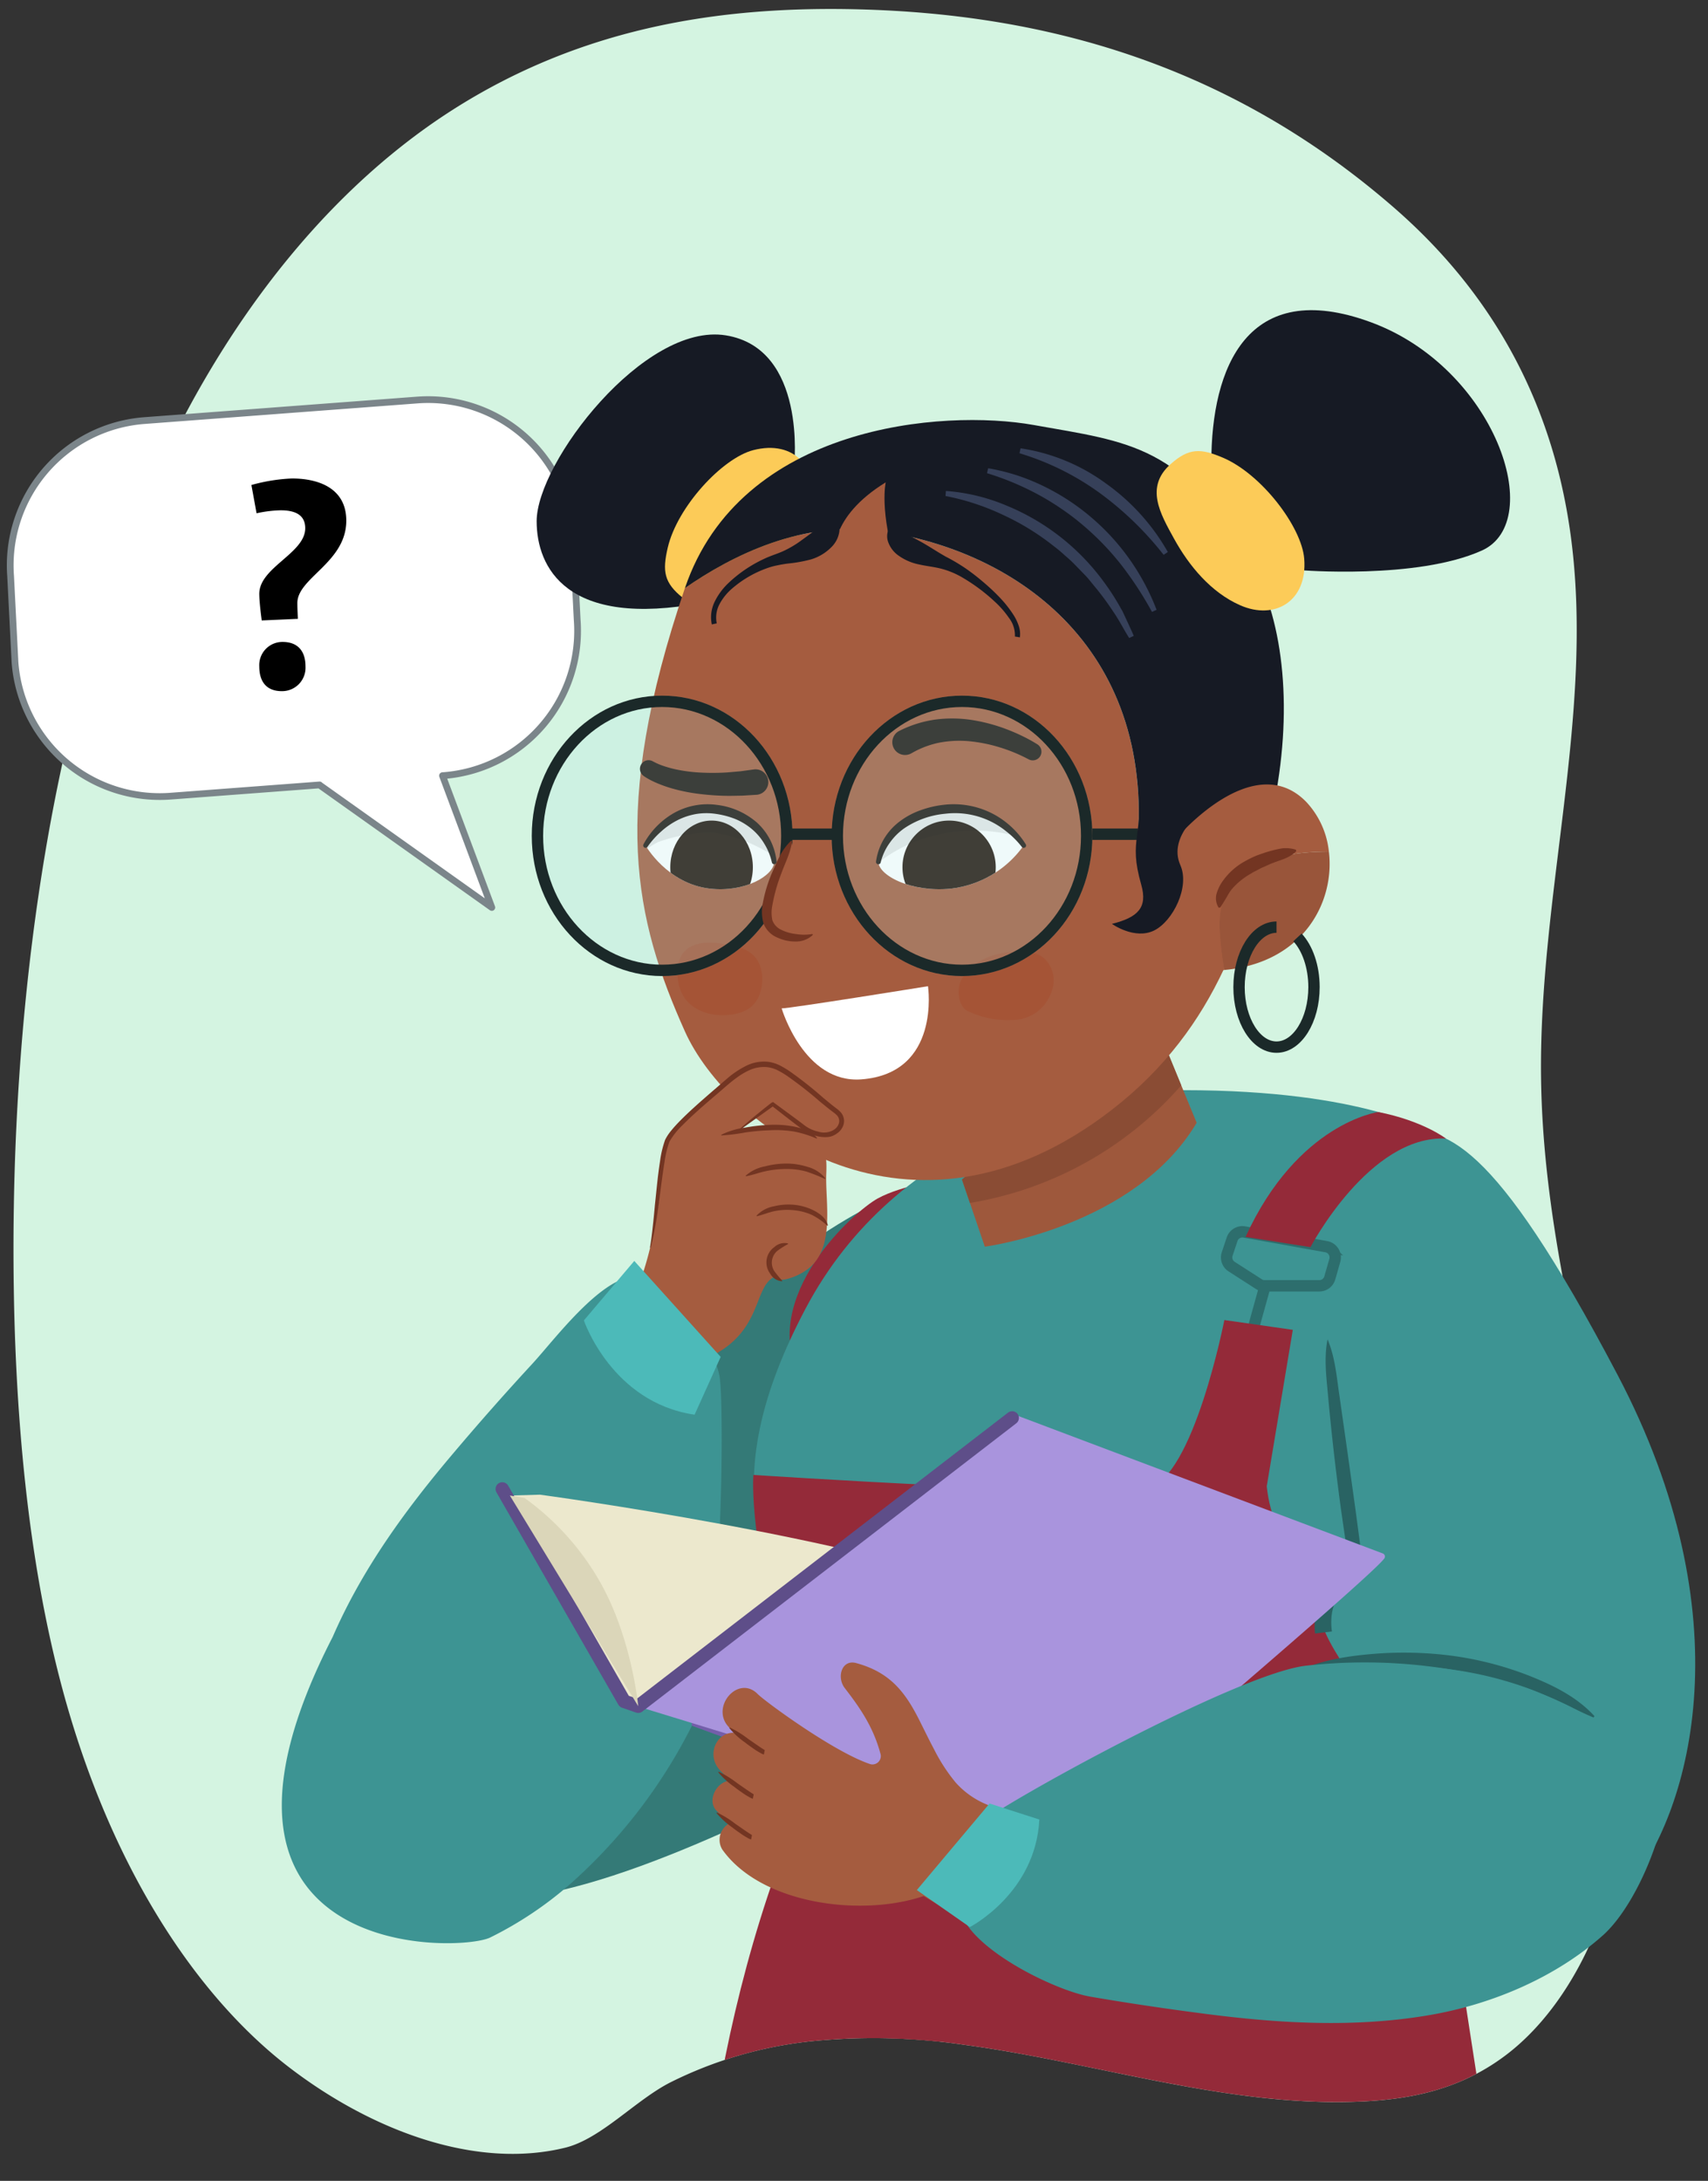
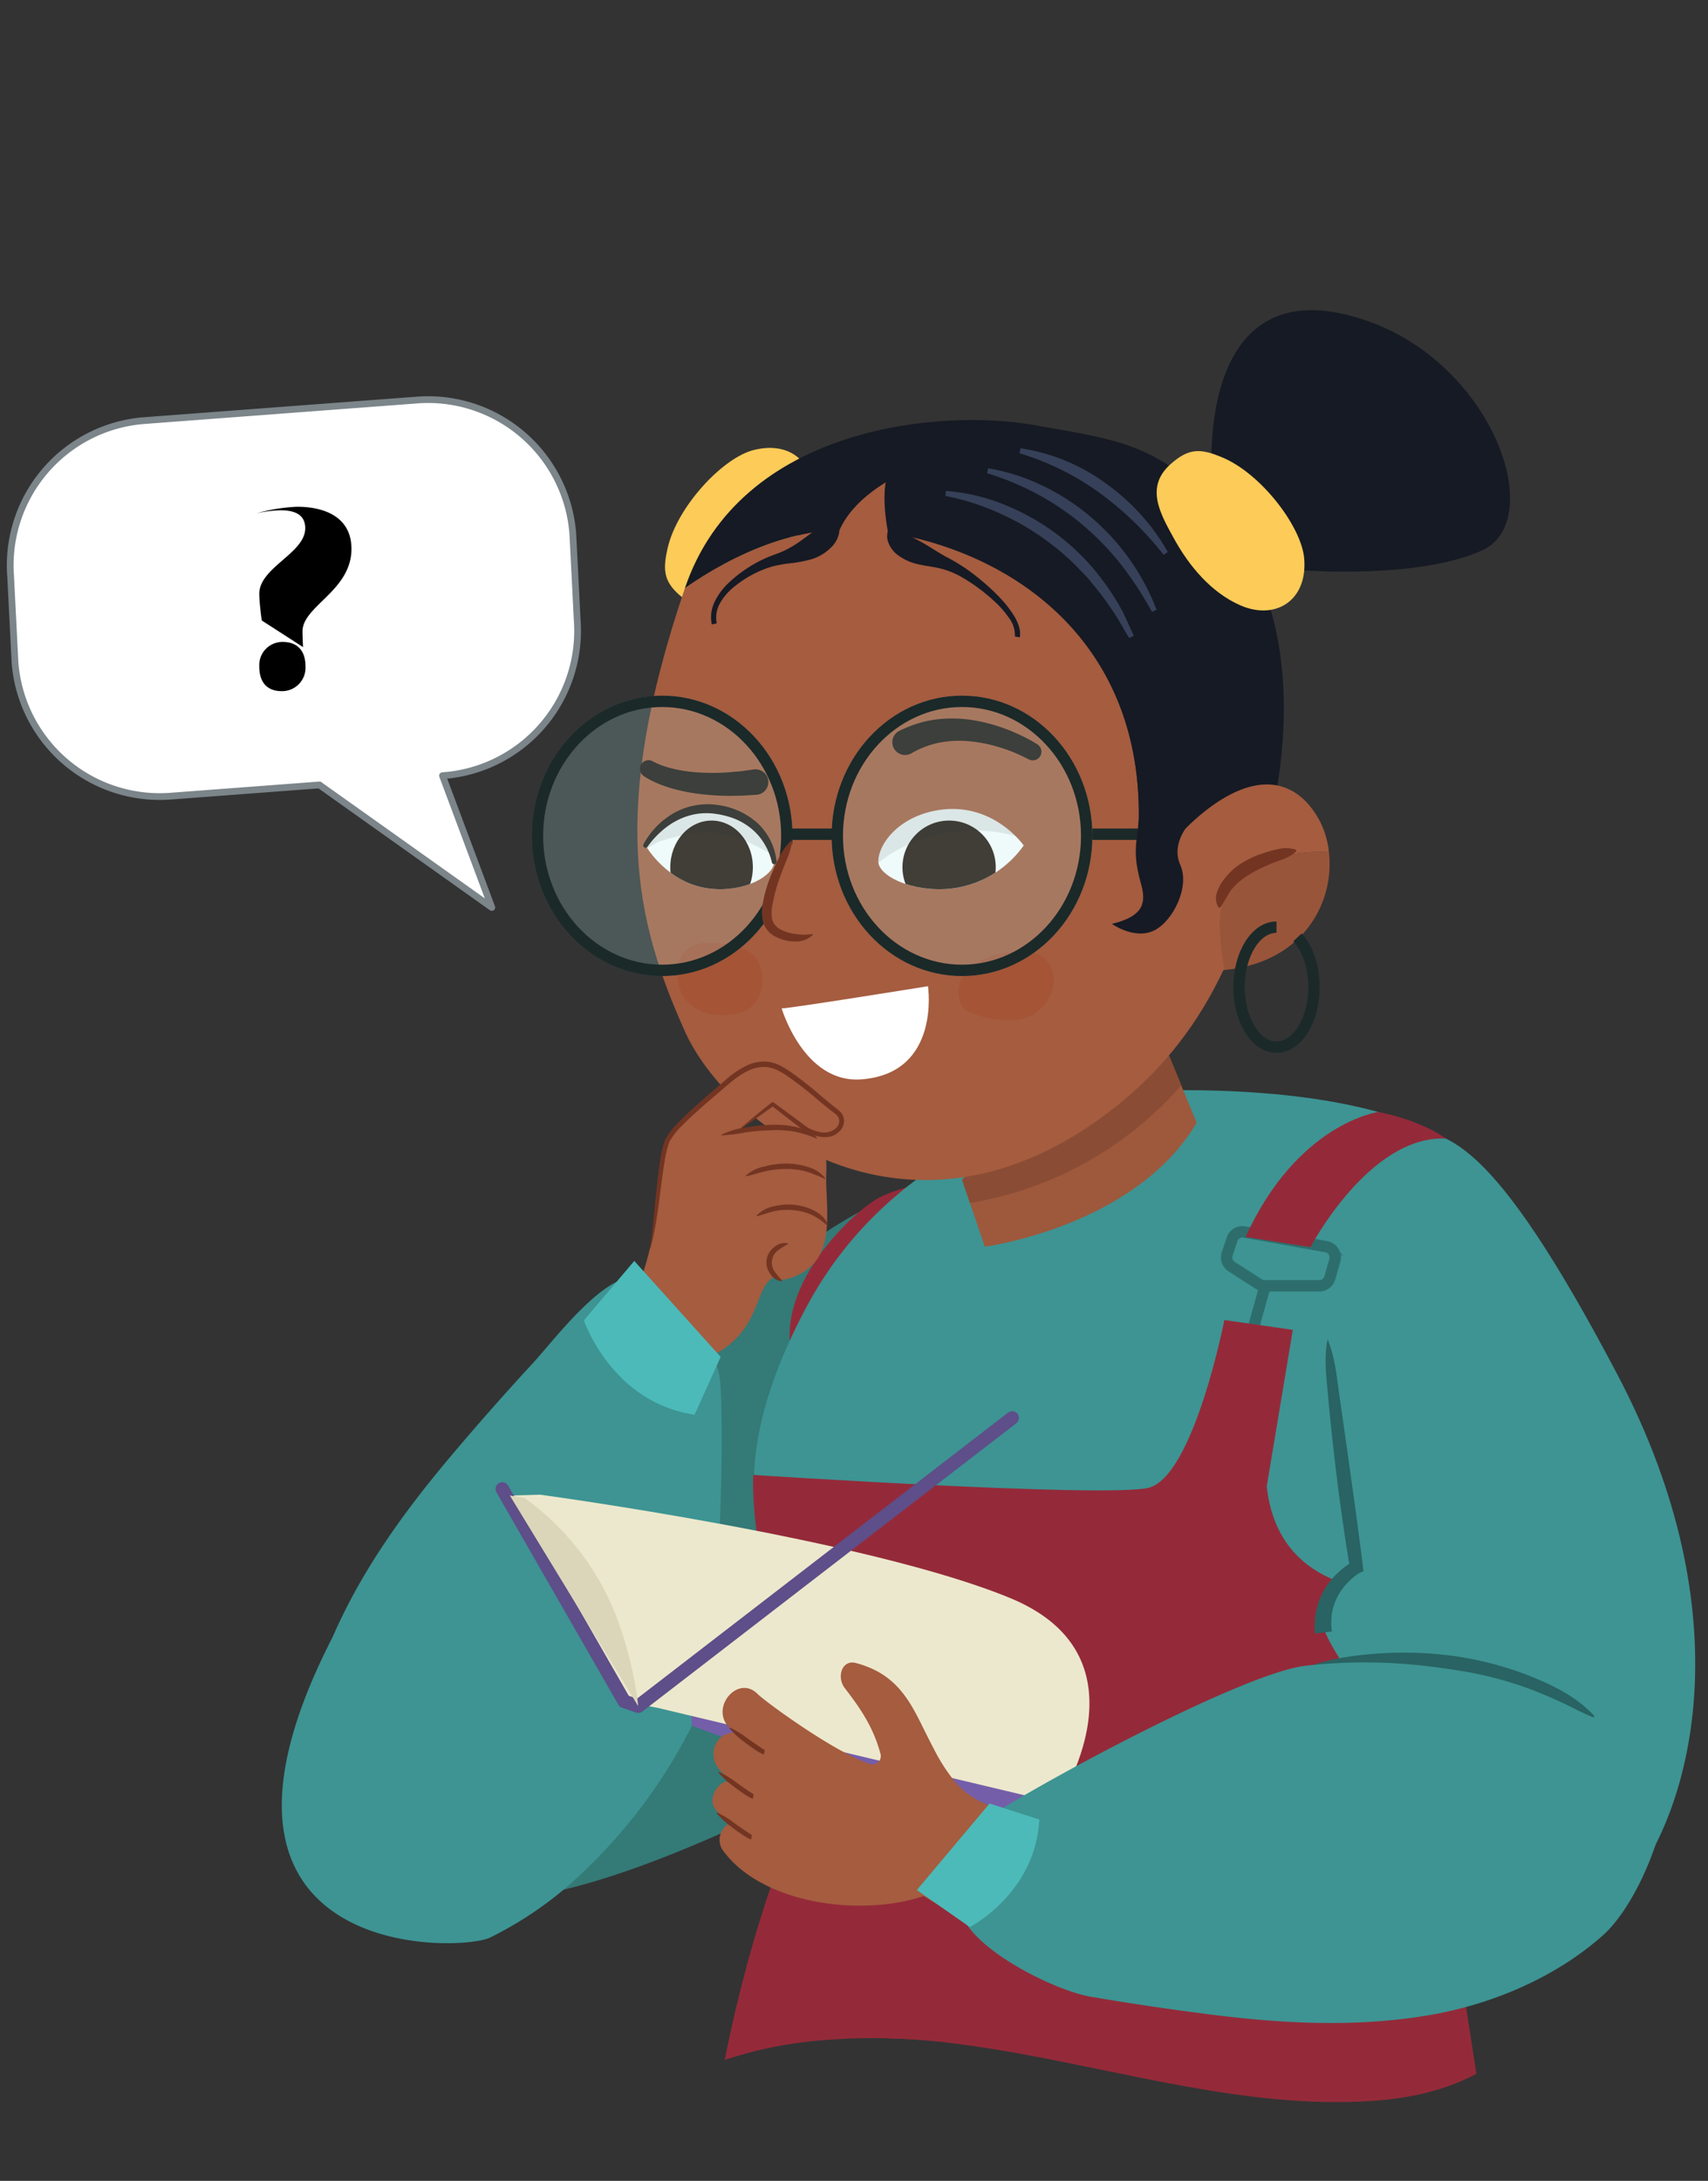
<svg xmlns="http://www.w3.org/2000/svg" width="380" height="485" viewBox="0 0 380 485">
  <rect x="0" y="0" width="380" height="485" fill="#333333" stroke="none" />
  <defs>
    <clipPath id="a">
      <path d="M214.7,454.769c29.438,3.97,58.735,13.953,88.235,12.589,11.075-.512,22.306-2.708,32.598-10.707s19.639-22.416,24.175-42.135c6.374-27.708,2.361-60.143-3.35-88.396s-13.153-56.277-13.504-86.64c-.468-40.491,11.814-80.572,6.678-119.814-4.665-35.639-22.264-58.616-39.489-73.566C272.904,13.866,231.708,3.111,191.063,2.08c-30.582-.776-61.542,3.884-90.599,22.502S44.216,76.712,26.514,125.371C10.197,170.221,2.695,226.055,3.01,281.052c.186,32.599,3.108,65.673,10.874,94.54,10.524,39.123,29.483,68.143,50.569,84.259,18.412,14.073,41.473,22.639,61.282,17.778,8.005-1.964,15.664-10.62,23.499-14.571a91.342,91.342,0,0,1,30.885-9.064A138.389,138.389,0,0,1,214.7,454.769Z" fill="none" />
    </clipPath>
    <clipPath id="b">
      <path d="M172.245,191.685c.101-3.789-3.921-10.207-12.022-11.554-10.684-1.777-16.598,7.896-16.598,7.896s4.794,8.503,14.311,9.593C165.748,198.513,172.164,194.721,172.245,191.685Z" fill="#fff" />
    </clipPath>
    <clipPath id="c">
      <path d="M195.423,191.685c-.114-3.789,4.43-10.207,13.582-11.554,12.07-1.777,18.75,7.896,18.75,7.896a23.082,23.082,0,0,1-16.167,9.593C202.762,198.513,195.514,194.721,195.423,191.685Z" fill="#fff" />
    </clipPath>
  </defs>
-   <path d="M214.7,454.769c29.438,3.97,58.735,13.953,88.235,12.589,11.075-.512,22.306-2.708,32.598-10.707s19.639-22.416,24.175-42.135c6.374-27.708,2.361-60.143-3.35-88.396s-13.153-56.277-13.504-86.64c-.468-40.491,11.814-80.572,6.678-119.814-4.665-35.639-22.264-58.616-39.489-73.566C272.904,13.866,231.708,3.111,191.063,2.08c-30.582-.776-61.542,3.884-90.599,22.502S44.216,76.712,26.514,125.371C10.197,170.221,2.695,226.055,3.01,281.052c.186,32.599,3.108,65.673,10.874,94.54,10.524,39.123,29.483,68.143,50.569,84.259,18.412,14.073,41.473,22.639,61.282,17.778,8.005-1.964,15.664-10.62,23.499-14.571a91.342,91.342,0,0,1,30.885-9.064A138.389,138.389,0,0,1,214.7,454.769Z" fill="#d4f4e1" />
  <g clip-path="url(#a)">
    <polygon points="192.272 362.091 204.599 578.906 339.775 534.439 321.346 415.026 307.085 363.741 192.272 362.091" fill="#942a39" />
    <path d="M191.547,396.897s-.286.346-.797,1.069c.142-.467.28-.936.423-1.402,1.59-5.194-6.564-8.87-8.946-3.772-23.712,50.749-29.897,108.536-28.339,164.024L243,560,190.75,397.966" fill="#942a39" />
  </g>
  <path d="M128.414,137.865l-.972-19.128a32.29,32.29,0,0,0-34.623-29.774L32.137,93.532a32.29,32.29,0,0,0-29.774,34.623l.972,19.128a32.289,32.289,0,0,0,34.623,29.774l33.145-2.496-.033.002L109.418,201.81,98.45,172.502l.19-.014A32.29,32.29,0,0,0,128.414,137.865Z" fill="#fff" stroke="#7b858a" stroke-linecap="round" stroke-linejoin="round" stroke-width="1.5" />
  <path d="M216.9,260.825c-17.866.679-69.519,23.082-115.224,117.764s103.641,6.064,103.641,6.064Z" fill="#347a77" />
  <path d="M210.511,262.169s-9.781,1.347-15.254,4.366-26.285,21.846-17.407,39.604C183.68,317.797,210.511,262.169,210.511,262.169Z" fill="#942a39" />
  <path d="M179.141,368.98c-9.348-21.392-20.225-39.52.079-77.952s62.35-48.584,84.116-48.584c40.608,0,55.11,9.427,55.11,9.427l33.356,87.016L317.72,398.348Z" fill="#3d9493" />
  <line x1="281.463" y1="285.952" x2="277.838" y2="299.004" fill="none" stroke="#2d6e6d" stroke-miterlimit="10" stroke-width="2.527" />
  <path d="M182.482,413.938c0,5.801,139.226,7.976,139.226,7.976l-4.349-51.244-2.902-16.919s-29.73,3.626-32.631-23.204l5.801-34.806-15.228-2.175s-6.889,35.169-17.041,37.344-87.741-2.9-87.741-2.9-1.45,15.228,9.427,51.484v37.707L183.57,412.85" fill="#942a39" />
  <path d="M293.885,279.893c1.406,25.289,7.899,68.633,7.899,68.633s-8.806,2.239-7.628,12.27,54.352,76.168,68.308,58.705S388.08,359.363,359.875,305.747s-38.4-54.726-48.954-54.431C298.077,251.676,293.082,265.467,293.885,279.893Z" fill="#3d9493" />
  <path d="M295.358,297.86c1.726,4.101,2.01,8.338,2.645,12.546l1.801,12.628,1.76,12.633c.558,4.214,1.137,8.43,1.652,12.644l.135,1.103-.891.391h0a14.241,14.241,0,0,0-2.918,2.47,13.642,13.642,0,0,0-2.158,3.176,12.3,12.3,0,0,0-1.091,3.597,13.928,13.928,0,0,0,.036,3.78l-3.764.442a17.606,17.606,0,0,1,.212-4.815,15.772,15.772,0,0,1,1.643-4.546,16.887,16.887,0,0,1,2.873-3.793,17.925,17.925,0,0,1,1.778-1.547,14.839,14.839,0,0,1,2.039-1.323l.001,0-.756,1.494c-.732-4.206-1.344-8.419-1.947-12.639-.588-4.22-1.109-8.45-1.603-12.682-.479-4.234-.929-8.473-1.31-12.719C295.136,306.453,294.502,302.227,295.358,297.86Z" fill="#296363" />
  <path d="M269.499,102.855c0-21.029,7.976-41.333,35.532-31.181s39.157,44.233,24.654,50.759-40.608,4.351-40.608,4.351Z" fill="#161a24" />
-   <path d="M176.681,103.581s2.901-26.105-15.228-29.005-42.058,28.28-42.058,41.333c0,10.152,6.526,23.929,36.982,18.128Z" fill="#161a24" />
  <path d="M148.554,121.826c-1.2,5.186-.875,7.767,3.422,11.181,6.026,4.787,11.263.357,16.191-3.596,5.422-4.349,10.354-10.152,12.063-17.014,2.049-8.228-3.474-14.663-12.645-12.29C160.714,101.884,150.669,112.693,148.554,121.826Z" fill="#fccb58" />
  <path d="M214.026,262.329l5.076,14.921s33.356-4.351,47.134-27.555l-10.152-24.654Z" fill="#9e583c" />
  <path d="M262.806,241.367l-6.723-16.326L214.026,262.329l1.767,5.196A79.661,79.661,0,0,0,262.806,241.367Z" fill="#8a4c34" />
  <path d="M195.535,118.083c-16.831-2.349-32.392,5.234-43.152,12.709-16.854,49.582-11.093,73.839.006,98.599,9.427,21.029,50.034,52.21,94.993,17.403,23.778-18.409,30.682-42.669,35.809-66.777-13.928,1.394-30.37,10.579-30.37,10.579C257.897,144.913,226.716,122.434,195.535,118.083Z" fill="#a55c3f" />
  <path d="M278.563,125.697c-15.228-26.83-27.157-27.355-48.584-31.181-20.304-3.626-65.262,0-77.589,36.257l-.006.019c10.76-7.476,26.321-15.058,43.152-12.709,31.181,4.351,62.362,26.83,57.286,72.513,0,0,16.442-9.185,30.37-10.579C287.758,158.542,285.737,138.337,278.563,125.697Z" fill="#161a24" />
  <path d="M200.121,162.522a25.785,25.785,0,0,1,7.915-2.489,29.026,29.026,0,0,1,8.083.07,38.437,38.437,0,0,1,7.616,1.994c1.219.456,2.416.961,3.583,1.53a33.974,33.974,0,0,1,3.476,1.903,1.931,1.931,0,0,1-1.935,3.34l-.099-.053A36.347,36.347,0,0,0,222.34,166.18a33.912,33.912,0,0,0-6.779-1.346,24.009,24.009,0,0,0-6.667.341,20.355,20.355,0,0,0-6.023,2.298l-.192.103a2.834,2.834,0,0,1-2.684-4.992C200.034,162.564,200.082,162.54,200.121,162.522Z" fill="#1f1510" />
  <path d="M168.316,176.754l-3.145.19c-1.055.016-2.106.046-3.16.044a55.851,55.851,0,0,1-6.338-.417,39.754,39.754,0,0,1-6.293-1.267,29.76,29.76,0,0,1-3.084-1.093c-.509-.209-1.015-.451-1.518-.703-.254-.14-.503-.267-.759-.419-.269-.161-.475-.28-.835-.536a1.922,1.922,0,0,1,1.992-3.276l.255.131.466.239.591.27c.415.168.834.333,1.272.475a25.644,25.644,0,0,0,2.691.732,35.293,35.293,0,0,0,5.653.702,50.936,50.936,0,0,0,5.77-.051l2.893-.256,2.888-.391.11-.015a2.836,2.836,0,0,1,.761,5.62C168.458,176.743,168.383,176.75,168.316,176.754Z" fill="#1f1510" />
  <path d="M172.245,191.685c.101-3.789-3.921-10.207-12.022-11.554-10.684-1.777-16.598,7.896-16.598,7.896s4.794,8.503,14.311,9.593C165.748,198.513,172.164,194.721,172.245,191.685Z" fill="#fff" />
  <g clip-path="url(#b)">
    <ellipse cx="158.315" cy="192.863" rx="9.185" ry="10.376" fill="#24140b" />
    <path d="M179.591,190.389c-1.123-1.538-2.949-2.444-4.57-3.315a3.195,3.195,0,0,0-.152-4.433c-3.75-3.016-8.71-3.594-13.169-4.129a31.704,31.704,0,0,0-14.788,1.587,54.813,54.813,0,0,0-12.578,6.38c-3.594,2.502-6.898,5.619-8.064,10.354-.406,1.649,1.511,3.54,2.713,2.014a39.8,39.8,0,0,1,10.561-9.345c-.02.104-.05.201-.067.307a.808.808,0,0,0,.379.894c-.068.619.667,1.193,1.143.676a19.494,19.494,0,0,1,5.43-4.119,37.53,37.53,0,0,1,9.127-2.006c.882-.092,1.765-.126,2.648-.169a30.595,30.595,0,0,1,9.752,2.943,47.594,47.594,0,0,1,4.904,2.706c1.543.965,3.122,2.448,4.861,2.867A1.971,1.971,0,0,0,179.591,190.389Z" opacity="0.1" />
  </g>
  <path d="M171.719,191.738a13.481,13.481,0,0,0-1.664-4.082,12.66,12.66,0,0,0-2.831-3.323,14.259,14.259,0,0,0-3.733-2.234,19.102,19.102,0,0,0-4.266-1.104,14.215,14.215,0,0,0-4.358.034,15.045,15.045,0,0,0-4.141,1.378,16.551,16.551,0,0,0-3.65,2.53,18.866,18.866,0,0,0-2.989,3.346l-.027.039a.527.527,0,0,1-.896-.552,17.582,17.582,0,0,1,6.718-6.929,15.287,15.287,0,0,1,9.609-1.842,16.549,16.549,0,0,1,8.943,3.961,13.57,13.57,0,0,1,4.337,8.672.527.527,0,0,1-1.039.161Z" fill="#1f1510" />
  <path d="M195.423,191.685c-.114-3.789,4.43-10.207,13.582-11.554,12.07-1.777,18.75,7.896,18.75,7.896a23.082,23.082,0,0,1-16.167,9.593C202.762,198.513,195.514,194.721,195.423,191.685Z" fill="#fff" />
  <g clip-path="url(#c)">
    <circle cx="211.159" cy="192.863" r="10.376" fill="#24140b" />
    <path d="M227.403,181.804c-11.608-5.643-26.216-3.045-35.493,5.827a2.34,2.34,0,0,0,1.136,3.933,1.046,1.046,0,0,0,1.746.822c8.284-7.017,20.461-9.294,30.909-6.544C228.043,186.459,229.72,182.93,227.403,181.804Z" opacity="0.1" />
  </g>
-   <path d="M194.898,191.625a13.444,13.444,0,0,1,5.34-8.997,17.148,17.148,0,0,1,4.714-2.489,22.085,22.085,0,0,1,5.151-1.17,18.89,18.89,0,0,1,10.364,1.796,19.094,19.094,0,0,1,7.735,6.98.527.527,0,0,1-.863.604l-.032-.042a19.492,19.492,0,0,0-3.451-3.43,18.066,18.066,0,0,0-13.539-3.91,19.46,19.46,0,0,0-8.994,3.144,13.113,13.113,0,0,0-3.372,3.329,12.432,12.432,0,0,0-2.002,4.304l-.015.064a.526.526,0,0,1-1.034-.183Z" fill="#1f1510" />
  <path d="M230.173,212.053c-3.876-.736-8.983-.526-12.848,2.136a3.537,3.537,0,0,0-1.836,1.497q-.081.123-.161.246a11.768,11.768,0,0,0-1.122,1.407c-1.655,2.475-1.009,6.622,1.205,7.554a20.203,20.203,0,0,0,9.742,1.939,9.128,9.128,0,0,0,8.55-5.663C235.694,216.966,233.216,212.631,230.173,212.053Z" fill="#a55436" />
  <path d="M168.263,213.193c-1.644-2.24-4.346-2.7-6.513-3.139-3.968-.804-11.61-1.382-10.989,7.231.497,6.892,6.559,8.677,10.543,8.482,2.018-.099,4.575-.543,6.28-2.296C169.893,221.095,170.348,216.036,168.263,213.193Z" fill="#a55436" />
  <path d="M272.037,101.768c-4.902-2.073-7.501-2.196-11.602,1.45-5.751,5.114-2.286,11.034.761,16.568,3.353,6.088,8.223,11.944,14.689,14.806,7.753,3.432,15.042-.904,14.28-10.345C289.594,117.173,280.671,105.42,272.037,101.768Z" fill="#fccb58" />
  <path d="M185.721,123.534s-1.479-8.38,11.337-16.267c0,0-1.479,6.408,2.465,18.731Z" fill="#a55c3f" />
  <g opacity="0.2">
    <ellipse cx="147.314" cy="185.883" rx="29.005" ry="31.181" fill="#ade7e5" />
  </g>
  <g opacity="0.2">
    <ellipse cx="214.026" cy="185.883" rx="29.005" ry="31.181" fill="#ade7e5" />
  </g>
  <path d="M147.314,157.23c14.6,0,26.479,12.854,26.479,28.654s-11.878,28.654-26.479,28.654-26.478-12.854-26.478-28.654,11.878-28.654,26.478-28.654m0-2.527c-16.019,0-29.005,13.96-29.005,31.181s12.986,31.181,29.005,31.181,29.005-13.96,29.005-31.181-12.986-31.181-29.005-31.181Z" fill="#1b2929" />
  <path d="M214.026,157.23c14.6,0,26.479,12.854,26.479,28.654s-11.878,28.654-26.479,28.654-26.479-12.854-26.479-28.654S199.425,157.23,214.026,157.23m0-2.527c-16.019,0-29.005,13.96-29.005,31.181s12.986,31.181,29.005,31.181,29.005-13.96,29.005-31.181-12.986-31.181-29.005-31.181Z" fill="#1b2929" />
  <path d="M276.85,273.978l18.213,3.269a2.43,2.43,0,0,1,1.907,3.059l-1.11,3.884a2.43,2.43,0,0,1-2.336,1.762H281.373a2.429,2.429,0,0,1-1.314-.386l-6.042-3.884a2.43,2.43,0,0,1-.991-2.812l1.09-3.269A2.43,2.43,0,0,1,276.85,273.978Z" fill="none" stroke="#2d6e6d" stroke-miterlimit="10" stroke-width="2.527" />
  <path d="M277.113,275.075l14.442,2.282s13.113-24.983,30.154-24.147c0,0-5.118-3.951-15.068-5.909C306.641,247.301,288.715,249.695,277.113,275.075Z" fill="#942a39" />
  <line x1="175.231" y1="185.521" x2="185.383" y2="185.521" fill="none" stroke="#1b2929" stroke-miterlimit="10" stroke-width="2.527" />
  <line x1="243.031" y1="185.521" x2="253.183" y2="185.521" fill="none" stroke="#1b2929" stroke-miterlimit="10" stroke-width="2.527" />
  <path d="M271.312,206.187a77.009,77.009,0,0,0,1.075,9.527c17.508-1.592,24.631-15.029,23.267-26.31C271.314,189.382,271.312,202.048,271.312,206.187Z" fill="#99553a" />
  <path d="M295.653,189.404a19.026,19.026,0,0,0-5.052-11.086c-11.861-12.116-28.883,8.133-28.883,8.133L260.3,215.083a45.975,45.975,0,0,0,11.89.653c.067-.006.13-.017.196-.023a77.009,77.009,0,0,1-1.075-9.527C271.312,202.048,271.314,189.382,295.653,189.404Z" fill="#a55c3f" />
  <path d="M271.127,201.858a3.907,3.907,0,0,1-.421-3.248,9.414,9.414,0,0,1,1.471-2.868,14.643,14.643,0,0,1,4.657-4.128,25.238,25.238,0,0,1,2.724-1.343c.94-.335,1.881-.688,2.834-.948a24.492,24.492,0,0,1,2.879-.661,7.5,7.5,0,0,1,3.044.302l.073.364c-1.618,1.543-3.41,1.879-5.132,2.563-.865.313-1.668.748-2.512,1.084-.407.195-.793.422-1.194.622a9.863,9.863,0,0,0-1.169.644,16.086,16.086,0,0,0-4.049,3.184,9.64,9.64,0,0,0-.767.989c-.208.352-.428.707-.624,1.067-.431.72-.862,1.43-1.448,2.334Z" fill="#733522" />
  <path d="M176.102,187.072c-3.408,6.787-6.047,14.648-4.862,18.028s6.958,4.272,9.486,2.741" fill="#a55c3f" />
  <path d="M176.219,187.134c-.381,2.645-1.575,4.825-2.412,7.179a37.644,37.644,0,0,0-1.98,7.062,7.881,7.881,0,0,0,.017,3.284,3.71,3.71,0,0,0,1.972,2.119,9.701,9.701,0,0,0,3.274.941,11.177,11.177,0,0,0,3.567.009l.011-.002a.137.137,0,0,1,.161.11.139.139,0,0,1-.035.119,5.339,5.339,0,0,1-3.787,1.427,9.466,9.466,0,0,1-4.044-.868,5.575,5.575,0,0,1-3.121-3.219,9.787,9.787,0,0,1-.167-4.242,31.922,31.922,0,0,1,2.313-7.466c1.041-2.346,2.02-4.744,3.995-6.577a.14.14,0,0,1,.199.007A.142.142,0,0,1,176.219,187.134Z" fill="#733522" />
  <path d="M210.445,109.183a42.474,42.474,0,0,1,13.453,3.241,50.487,50.487,0,0,1,21.651,16.938,51.246,51.246,0,0,1,3.752,5.819l.433.747.366.783.726,1.567q.733,1.561,1.419,3.135l-1.022.474c-1.216-1.908-2.209-3.925-3.482-5.768a63.407,63.407,0,0,0-3.954-5.396c-.723-.846-1.387-1.74-2.135-2.561l-2.321-2.388a29.677,29.677,0,0,0-2.433-2.265,31.175,31.175,0,0,0-2.55-2.13,55.344,55.344,0,0,0-11.329-6.932,53.608,53.608,0,0,0-12.663-4.142Z" fill="#364059" />
  <path d="M227.057,99.697a42.766,42.766,0,0,1,18.997,7.826,47.304,47.304,0,0,1,13.768,15.24l-.937.625a72.257,72.257,0,0,0-14.301-13.816,59.706,59.706,0,0,0-17.762-8.774Z" fill="#364059" />
  <path d="M219.848,104.134a47.423,47.423,0,0,1,6.186,1.506,46.764,46.764,0,0,1,5.932,2.376,49.963,49.963,0,0,1,10.727,6.962,50.583,50.583,0,0,1,8.64,9.427,51.423,51.423,0,0,1,5.986,11.207l-1.022.474a77.642,77.642,0,0,0-6.753-10.354,60.239,60.239,0,0,0-8.482-8.83,52.672,52.672,0,0,0-4.868-3.718,56.672,56.672,0,0,0-5.231-3.203,62.19,62.19,0,0,0-11.371-4.75Z" fill="#364059" />
  <path d="M199.037,117.229a6.301,6.301,0,0,0,1.825,1.216c.53.23,1.024.439,1.571.723,1.075.586,2.402,1.252,3.756,2.073,1.363.814,2.779,1.74,4.244,2.559a41.787,41.787,0,0,1,4.388,2.598,47.974,47.974,0,0,1,3.935,3.043,45.856,45.856,0,0,1,3.625,3.392,25.964,25.964,0,0,1,3.108,3.923,11.106,11.106,0,0,1,1.123,2.311,5.673,5.673,0,0,1,.297,2.676l-1.111-.185A6.302,6.302,0,0,0,224.47,137.41a20.85,20.85,0,0,0-3.103-3.565,40.37,40.37,0,0,0-7.68-5.658,18.576,18.576,0,0,0-4.329-1.727c-1.549-.396-3.197-.553-4.858-.925a11.925,11.925,0,0,1-4.955-2.247,6.264,6.264,0,0,1-1.907-2.651,3.82,3.82,0,0,1,.274-3.342Z" fill="#161a24" />
  <path d="M186.657,116.052a6.027,6.027,0,0,1-1.535,5.471,10.672,10.672,0,0,1-4.694,2.883,31.739,31.739,0,0,1-5.069.916c-.815.099-1.606.236-2.366.395a15.153,15.153,0,0,0-2.183.587,24.285,24.285,0,0,0-7.921,4.572,12.017,12.017,0,0,0-2.821,3.501,6.298,6.298,0,0,0-.601,4.25l-1.1.244a7.832,7.832,0,0,1,.613-5.013,14.48,14.48,0,0,1,2.914-4.031,29.577,29.577,0,0,1,8.095-5.536c1.531-.742,3.132-1.169,4.533-1.85a23.091,23.091,0,0,0,3.867-2.337c1.154-.836,2.193-1.591,3.206-2.361a19.354,19.354,0,0,1,4.043-2.173Z" fill="#161a24" />
  <path d="M159.402,407.333c17.105,2.24,34.269-3.884,51.512-3.367,13.453.403,27.302,4.792,40.062.512" fill="none" />
  <path d="M109.056,430.885a82.246,82.246,0,0,0,17.825-11.916,117.594,117.594,0,0,0,27.05-35.181c6.886-13.443,7.264-70.989,6.162-77.648-.623-3.763-5.538-15.826-15.709-21.577-7.881-4.457-20.404,12.726-25.998,18.781q-8.883,9.613-17.358,19.637c-10.683,12.586-20.404,25.861-27.006,41.041C37,436,102.011,434.296,109.056,430.885Z" fill="#3d9493" />
  <path d="M147.093,259.239c.25,7.723-3.436,29.164-9.836,34.469-7.294,6.046,13.566,10.935,18.633,8.923,13.812-5.362,11.502-15.829,16.117-18.527,1.155.452,1.821.839,4.164.003a13.059,13.059,0,0,0,3.63-1.936c6.038-4.703,3.799-14.689,4.025-20.976.134-3.732.291-8.029-6.024-10.64-2.358-.975-8.599-.353-13.666.848C155.562,253.435,146.944,254.633,147.093,259.239Z" fill="#a55c3f" />
  <path d="M186.013,247.133c-3.74-2.749-8.249-7.235-12.467-9.508-4.789-2.581-9.039.617-12.313,3.45-4.745,4.105-8.94,7.413-12.628,12.316-1.187,1.578-2.569,10.03-.633,11.156,2.549,1.481,7.088-5.2,8.722-6.735,4.377-4.114,15.057-12.179,15.243-12.248,2.331,1.77,4.701,3.558,7.053,5.327,1.55,1.165,5.148,2.198,6.802.812A2.616,2.616,0,0,0,186.013,247.133Z" fill="#a55c3f" />
  <path d="M165.905,261.456a8.963,8.963,0,0,1,4.265-2.064,19.194,19.194,0,0,1,4.731-.626,15.397,15.397,0,0,1,4.745.73,7.581,7.581,0,0,1,3.997,2.579l-.092.114a41.258,41.258,0,0,0-4.215-1.667,16.424,16.424,0,0,0-4.432-.55,21.82,21.82,0,0,0-4.486.474c-1.495.305-2.865.853-4.441,1.139Z" fill="#733522" />
  <path d="M168.308,270.354a7.121,7.121,0,0,1,3.948-2.099,13.42,13.42,0,0,1,4.516-.309,12.222,12.222,0,0,1,4.354,1.291,7.903,7.903,0,0,1,.987.589,5.098,5.098,0,0,1,.9.723,4.217,4.217,0,0,1,1.179,1.962l-.127.073a14.811,14.811,0,0,0-3.414-2.387,12.575,12.575,0,0,0-4.005-1.053,14.223,14.223,0,0,0-4.159.167c-1.39.254-2.625.822-4.1,1.165Z" fill="#733522" />
  <path d="M173.971,284.937a3.276,3.276,0,0,1-2.612-1.672,4.19,4.19,0,0,1,.952-5.955,3.345,3.345,0,0,1,2.997-.787l.017.146a19.353,19.353,0,0,0-2.333,1.469,3.445,3.445,0,0,0-.721,4.546,23.116,23.116,0,0,0,1.76,2.12Z" fill="#733522" />
  <path d="M181.684,253.209a23.866,23.866,0,0,0-5.07-1.572,25.279,25.279,0,0,0-5.326-.274,48.386,48.386,0,0,0-5.374.47,44.705,44.705,0,0,1-5.412.679l-.041-.141a16.741,16.741,0,0,1,5.283-1.597,38.059,38.059,0,0,1,5.503-.617,22.658,22.658,0,0,1,5.566.415c1.8.387,3.764.975,4.962,2.521Z" fill="#733522" />
  <path d="M164.162,251.437q1.821-1.625,3.704-3.175l1.894-1.538.953-.763.482-.378.246-.185.128-.094.065-.047a1.21,1.21,0,0,1,.155-.089l.196-.094.206.153c2.154,1.595,4.331,3.159,6.467,4.779a8.295,8.295,0,0,0,1.596,1.04,8.738,8.738,0,0,0,1.791.615,4.205,4.205,0,0,0,3.407-.364l.033-.027.029-.018a2.559,2.559,0,0,0,1.157-1.547,1.857,1.857,0,0,0-.529-1.728,6.096,6.096,0,0,0-.853-.703l-.966-.743-1.88-1.527a85.81,85.81,0,0,0-7.54-5.881,21.1,21.1,0,0,0-2.017-1.164,7.089,7.089,0,0,0-2.12-.627,7.789,7.789,0,0,0-4.34.809c-2.776,1.323-5.067,3.657-7.54,5.697-2.431,2.091-4.866,4.181-7.095,6.444a16.553,16.553,0,0,0-2.86,3.623A22.573,22.573,0,0,0,147.84,258.45c-1.045,6.297-1.419,12.769-3.088,19.018l-.143-.034c.275-1.58.464-3.17.631-4.765.181-1.593.328-3.19.475-4.789.35-3.192.619-6.396,1.125-9.591a23.125,23.125,0,0,1,1.141-4.808,10.648,10.648,0,0,1,1.409-2.115c.518-.643,1.073-1.24,1.635-1.829,2.268-2.329,4.702-4.442,7.127-6.553l3.658-3.155a20.418,20.418,0,0,1,4.11-2.758,8.836,8.836,0,0,1,5.001-.932,8.288,8.288,0,0,1,2.477.747,21.987,21.987,0,0,1,2.147,1.254,86.541,86.541,0,0,1,7.614,6.007l1.85,1.522.94.732a7.092,7.092,0,0,1,.992.839,2.95,2.95,0,0,1,.778,2.7,3.616,3.616,0,0,1-1.648,2.215l.061-.044a3.806,3.806,0,0,1-2.174.766,7.489,7.489,0,0,1-2.145-.204,9.757,9.757,0,0,1-2.001-.701,9.293,9.293,0,0,1-1.762-1.155c-2.143-1.612-4.244-3.279-6.368-4.916l.402.059-7.83,5.594Z" fill="#733522" />
  <path d="M154.536,314.613c-18.453-2.701-24.635-20.967-24.635-20.967L141.117,280.42l19.222,21.337Z" fill="#4cbab9" />
  <path d="M253.183,172.106c1.45,14.503-2.299,14.069.725,24.655,1.45,5.076-.725,7.251-6.526,8.702,0,0,5.076,3.626,9.427,1.45,4.153-2.076,7.945-9.679,5.801-14.503-2.9-6.526,5.076-12.327,5.076-12.327Z" fill="#161a24" />
  <polygon points="233.098 412.687 153.931 383.787 153.651 379.782 169.958 376.184 244.936 403.808 233.098 412.687" fill="#745eaa" />
  <path d="M113.433,332.591l6.714-.189s72.924,9.811,104.771,23.064,10.4,45.542,10.4,45.542l-88.951-21.186-7.494-1.459Z" fill="#ece8cd" />
-   <path d="M141.342,379.325l84.003-64.202a.88.88,0,0,1,1.018-.294l81.239,30.626a.734.734,0,0,1,.399,1.105c-2.715,4.001-71.194,62.005-71.194,62.005Z" fill="#a994dd" />
  <polyline points="111.752 331.133 138.873 378.363 141.996 379.441 225.19 315.337" fill="none" stroke="#5e4e89" stroke-linecap="round" stroke-linejoin="round" stroke-width="3" />
  <path d="M113.433,332.591l3.265.537a58.728,58.728,0,0,1,16.976,18.99c6.936,12.425,8.321,27.322,8.321,27.322" fill="#dbd6b9" />
  <path d="M288.664,208.466c2.218,2.398,3.677,6.458,3.677,11.064,0,7.369-3.733,13.342-8.339,13.342s-8.339-5.974-8.339-13.342,3.733-13.342,8.339-13.342" fill="none" stroke="#1b2929" stroke-miterlimit="10" stroke-width="2.527" />
  <path d="M190.477,369.851c-3.229-.87-4.368,3.175-2.541,5.548,3.243,4.211,6.296,8.486,7.924,14.526a1.852,1.852,0,0,1-2.281,2.388c-8.116-2.711-23.429-13.974-24.999-15.569-4.395-4.466-10.771,3.09-6.287,7.489.398.39.824.748,1.232,1.127-4.179-.324-6.474,5.005-3.321,8.343.751.796,1.573,1.565,2.425,2.321-2.972-.128-5.439,4.205-3.309,6.555a30.285,30.285,0,0,0,3.053,2.867,4.161,4.161,0,0,0-1.687,5.854c8.653,12.214,30.979,15.059,44.81,10.361a149.062,149.062,0,0,0,35.318,15.887c3.587,1.061,5.532-1.579,5.619-4.49a5.94,5.94,0,0,0,3.904-6.22,6.326,6.326,0,0,0-.725-2.521,8.987,8.987,0,0,0-1.879-4.999,2.958,2.958,0,0,0-1-3.379,95.233,95.233,0,0,0-9.157-5.776c-5.779-3.236-11.909-6.097-17.99-8.842a18.802,18.802,0,0,1-6.97-4.909,39.108,39.108,0,0,1-4.76-7.301c-1.129-2.119-2.174-4.282-3.251-6.427C201.512,376.529,198.192,371.928,190.477,369.851Z" fill="#a55c3f" />
  <path d="M169.948,390.192a2.128,2.128,0,0,1-.412-.157c-.098-.046-.195-.094-.284-.145l-.532-.308c-.349-.206-.686-.425-1.013-.656-.657-.457-1.312-.911-1.933-1.409a17.607,17.607,0,0,1-3.525-3.228l.087-.113a21.384,21.384,0,0,1,4.057,2.493l1.938,1.344.966.657.481.31.235.144c.047.036.215.105.128.087Z" fill="#733522" />
  <path d="M167.494,400.024a2.15,2.15,0,0,1-.412-.157c-.098-.046-.194-.094-.284-.145l-.532-.308c-.349-.206-.686-.425-1.013-.656-.657-.457-1.312-.911-1.933-1.409a17.602,17.602,0,0,1-3.525-3.228l.087-.113a21.381,21.381,0,0,1,4.058,2.493l1.937,1.344.966.657.481.31.235.144c.047.036.214.105.128.087Z" fill="#733522" />
  <path d="M167.107,409.086a2.151,2.151,0,0,1-.412-.157c-.098-.046-.195-.094-.284-.146l-.532-.308c-.349-.206-.686-.425-1.013-.656-.657-.457-1.312-.911-1.933-1.409a17.604,17.604,0,0,1-3.525-3.228l.087-.113a21.383,21.383,0,0,1,4.057,2.493l1.938,1.344.966.657.481.31.235.144c.047.036.215.105.128.087Z" fill="#733522" />
  <path d="M354.527,381.956c-5.349-2.282-10.204-4.999-15.557-6.84a81.651,81.651,0,0,0-16.394-3.881,91.831,91.831,0,0,0-16.875-.721c-2.82.131-5.63.453-8.445.784-2.821.308-5.65.627-8.568.748l-.089-.36c5.315-2.492,11.129-3.396,16.923-3.875a82.655,82.655,0,0,1,17.457.404,74.427,74.427,0,0,1,16.943,4.337c5.404,2.127,10.829,4.723,14.82,9.101Z" fill="#296363" />
  <path d="M370,387c-2.617-6.379-8.671-.533-15.368-4.584a82.246,82.246,0,0,0-19.7-8.463,117.593,117.593,0,0,0-44.237-3.533c-15.025,1.544-68.518,31.109-73.503,35.659-2.817,2.571-4.538,5.798-3.824,17.46.553,9.037,21.082,19.1,29.206,20.496,8.6,1.478,17.245,2.75,25.922,3.867,16.373,2.108,32.802,3.034,49.129.306,14.713-2.458,28.773-8.713,38.98-17.796C365.599,422.407,374.666,398.375,370,387Z" fill="#3d9493" />
  <path d="M231.236,404.642c-.823,16.401-15.46,23.921-15.46,23.921l-11.799-8.233,16.18-19.246Z" fill="#4cbab9" />
  <path d="M173.905,224.255c1.973,0,32.556-4.933,32.556-4.933s2.935,19.354-14.798,20.718C178.837,241.026,173.905,224.255,173.905,224.255Z" fill="#fff" />
-   <path d="M58.231,137.982s-.545-3.932-.545-5.927c0-5.867,10.223-9.013,10.223-14.577,0-2.723-1.876-3.992-5.444-3.992a26.91,26.91,0,0,0-5.383.665l-1.149-6.29a39.305,39.305,0,0,1,9.013-1.452c6.048,0,12.097,2.238,12.097,9.375,0,9.315-10.888,12.702-10.888,18.327,0,1.452.121,3.509.121,3.509Zm4.657,4.779c3.326,0,5.08,1.995,5.08,5.443a5.212,5.212,0,0,1-5.262,5.504c-3.327,0-5.02-1.996-5.02-5.504A5.149,5.149,0,0,1,62.889,142.762Z" />
+   <path d="M58.231,137.982s-.545-3.932-.545-5.927c0-5.867,10.223-9.013,10.223-14.577,0-2.723-1.876-3.992-5.444-3.992a26.91,26.91,0,0,0-5.383.665a39.305,39.305,0,0,1,9.013-1.452c6.048,0,12.097,2.238,12.097,9.375,0,9.315-10.888,12.702-10.888,18.327,0,1.452.121,3.509.121,3.509Zm4.657,4.779c3.326,0,5.08,1.995,5.08,5.443a5.212,5.212,0,0,1-5.262,5.504c-3.327,0-5.02-1.996-5.02-5.504A5.149,5.149,0,0,1,62.889,142.762Z" />
</svg>